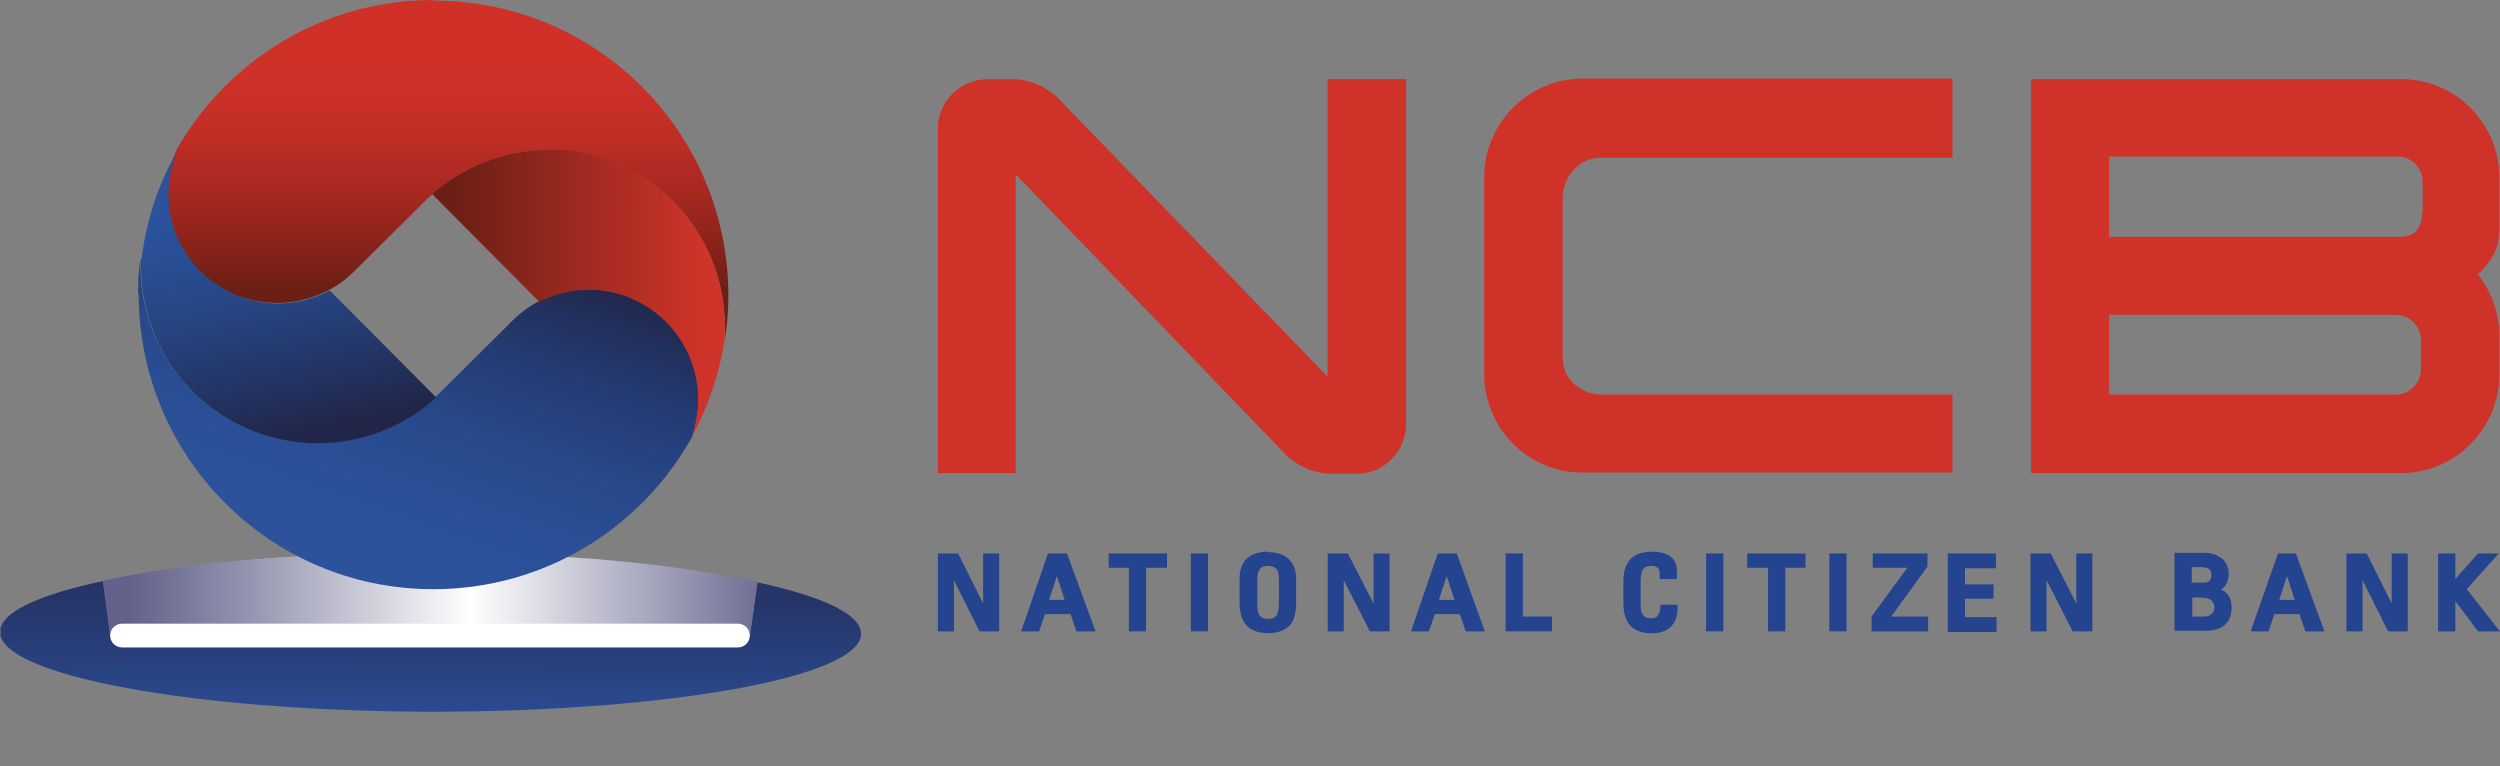
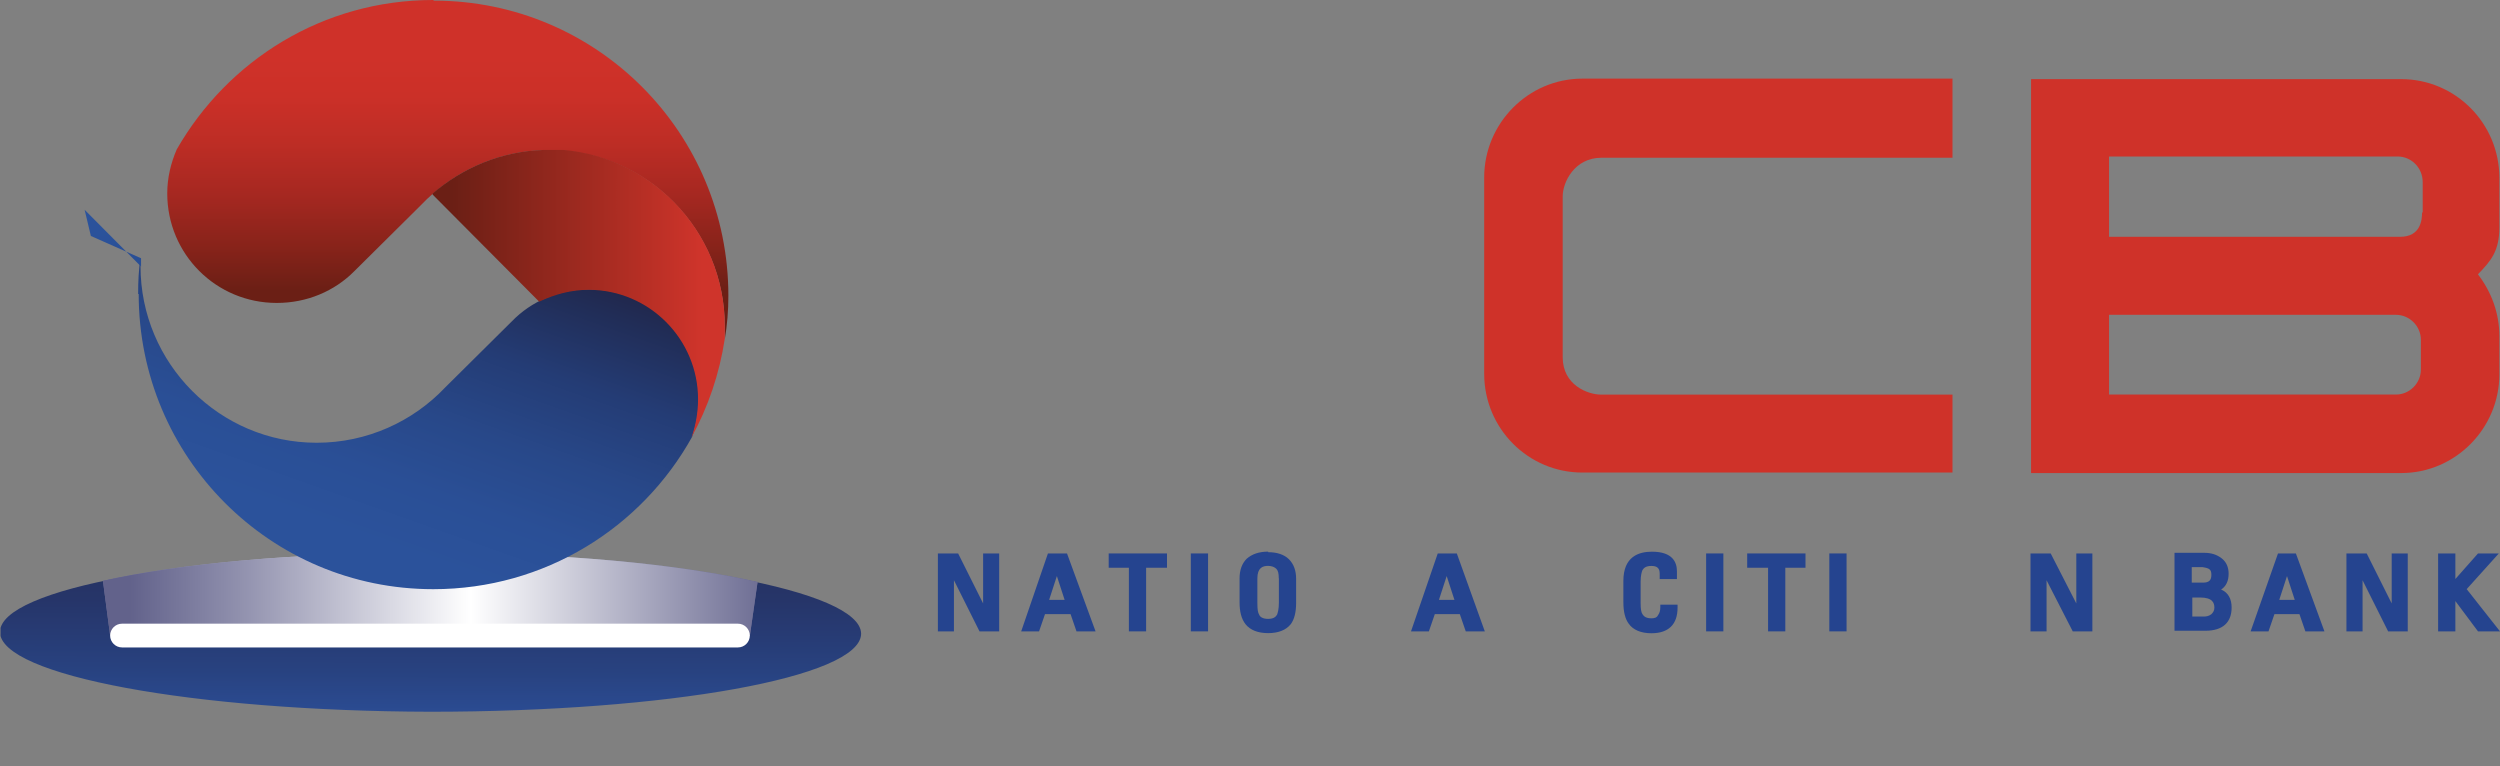
<svg xmlns="http://www.w3.org/2000/svg" id="Layer_2" data-name="Layer 2" viewBox="0 0 400 122.56">
  <rect x="0" y="0" width="400" height="122.56" fill="#808080" stroke="none" />
  <defs>
    <style>
      .cls-1 {
        fill: none;
      }

      .cls-2 {
        fill: url(#linear-gradient-7);
      }

      .cls-3 {
        fill: url(#linear-gradient-5);
      }

      .cls-4 {
        fill: url(#linear-gradient-6);
      }

      .cls-5 {
        fill: url(#linear-gradient-4);
      }

      .cls-6 {
        fill: url(#linear-gradient-3);
      }

      .cls-7 {
        fill: url(#linear-gradient-2);
      }

      .cls-8 {
        fill: url(#linear-gradient);
      }

      .cls-9 {
        clip-path: url(#clippath-1);
      }

      .cls-10 {
        clip-path: url(#clippath-3);
      }

      .cls-11 {
        clip-path: url(#clippath-4);
      }

      .cls-12 {
        clip-path: url(#clippath-2);
      }

      .cls-13 {
        clip-path: url(#clippath-6);
      }

      .cls-14 {
        clip-path: url(#clippath-5);
      }

      .cls-15 {
        fill: #fff;
      }

      .cls-16 {
        fill: #cf3229;
      }

      .cls-17 {
        fill: #25448f;
      }

      .cls-18 {
        clip-path: url(#clippath);
      }
    </style>
    <clipPath id="clippath">
      <path class="cls-1" d="M68.27,88.65C30.56,88.65,0,94.17,0,101.12s30.85,12.66,68.84,12.76c37.99,0,68.84-5.52,68.94-12.47,0-6.95-30.85-12.66-68.84-12.76h-.67Z" />
    </clipPath>
    <linearGradient id="linear-gradient" x1="589.69" y1="1803.64" x2="590.83" y2="1803.64" gradientTransform="translate(13137.13 -39831.28) rotate(-180) scale(22.14 -22.14)" gradientUnits="userSpaceOnUse">
      <stop offset="0" stop-color="#263261" />
      <stop offset=".27" stop-color="#263569" />
      <stop offset=".72" stop-color="#284280" />
      <stop offset="1" stop-color="#2b4c93" />
    </linearGradient>
    <clipPath id="clippath-1">
      <path class="cls-1" d="M68.17,88.45c-20.85,0-39.42,1.71-51.7,4.48l1.14,8.66,102.36.19,1.24-8.66c-12.47-2.86-31.33-4.67-52.37-4.67h-.67Z" />
    </clipPath>
    <linearGradient id="linear-gradient-2" x1="238.49" y1="1735.54" x2="239.63" y2="1735.54" gradientTransform="translate(-162256.02 -22268.08) rotate(90) scale(93.53 -93.53)" gradientUnits="userSpaceOnUse">
      <stop offset="0" stop-color="#6b6b92" />
      <stop offset=".07" stop-color="#737398" />
      <stop offset=".17" stop-color="#8b8ba9" />
      <stop offset=".31" stop-color="#b3b3c6" />
      <stop offset=".46" stop-color="#e9e9ee" />
      <stop offset=".52" stop-color="#fff" />
      <stop offset=".58" stop-color="#e2e2e9" />
      <stop offset=".72" stop-color="#afafc4" />
      <stop offset=".84" stop-color="#8989a8" />
      <stop offset=".94" stop-color="#737397" />
      <stop offset="1" stop-color="#6b6b92" />
    </linearGradient>
    <clipPath id="clippath-2">
      <path class="cls-1" d="M68.17,88.45c-20.85,0-39.42,1.71-51.7,4.48l1.14,8.66,102.36.19,1.24-8.66c-12.47-2.86-31.33-4.67-52.37-4.67h-.67Z" />
    </clipPath>
    <linearGradient id="linear-gradient-3" x1="238.5" y1="1733.89" x2="239.65" y2="1733.89" gradientTransform="translate(-158529.97 -21767.91) rotate(90) scale(91.47 -91.47)" gradientUnits="userSpaceOnUse">
      <stop offset="0" stop-color="#62628b" />
      <stop offset=".17" stop-color="#9191ae" />
      <stop offset=".52" stop-color="#fff" />
      <stop offset="1" stop-color="#62628b" />
    </linearGradient>
    <clipPath id="clippath-3">
      <path class="cls-1" d="M22.19,47.04c0,26.09,21.04,47.23,47.13,47.23,17.81,0,33.33-9.81,41.42-24.38.67-1.9,1.05-3.9,1.05-6.09,0-9.71-7.81-17.52-17.52-17.52-4.86,0-9.24,1.9-12.38,5.14l-10.66,10.57c-5.14,5.43-12.47,8.85-20.57,8.85-15.52,0-28.18-12.66-28.18-28.28v-1.33c-.29,1.9-.38,3.81-.38,5.81h.1Z" />
    </clipPath>
    <linearGradient id="linear-gradient-4" x1="82.93" y1="1769.59" x2="84.07" y2="1769.59" gradientTransform="translate(-3790.04 81946.95) scale(46.27 -46.27)" gradientUnits="userSpaceOnUse">
      <stop offset="0" stop-color="#2b529b" />
      <stop offset=".2" stop-color="#2a4f96" />
      <stop offset=".42" stop-color="#284889" />
      <stop offset=".66" stop-color="#243c75" />
      <stop offset=".89" stop-color="#212d57" />
      <stop offset="1" stop-color="#212548" />
    </linearGradient>
    <clipPath id="clippath-4">
      <path class="cls-1" d="M69.32,0C51.7,0,36.47,9.62,28.28,23.9c-.95,2.19-1.52,4.57-1.52,7.05,0,9.71,7.81,17.52,17.52,17.52,4.86,0,9.24-1.9,12.38-5.05l10.66-10.57c5.14-5.43,12.47-8.85,20.47-8.85,15.62,0,28.18,12.66,28.18,28.28v2c.38-2.29.57-4.57.57-6.95C116.54,21.23,95.5.1,69.41.1L69.32,0Z" />
    </clipPath>
    <linearGradient id="linear-gradient-5" x1="475.92" y1="1808.27" x2="477.06" y2="1808.27" gradientTransform="translate(-59348.2 -15629.56) rotate(90) scale(32.86 -32.86)" gradientUnits="userSpaceOnUse">
      <stop offset="0" stop-color="#cf3129" />
      <stop offset=".17" stop-color="#cb3028" />
      <stop offset=".37" stop-color="#bd2d25" />
      <stop offset=".58" stop-color="#a72821" />
      <stop offset=".81" stop-color="#88231a" />
      <stop offset="1" stop-color="#6b1f15" />
    </linearGradient>
    <clipPath id="clippath-5">
-       <path class="cls-1" d="M22.57,41.32v1.33c0,15.62,12.57,28.18,28.18,28.28,7.33,0,14-2.76,19.04-7.33l-17.04-17.14c-2.48,1.33-5.33,2.09-8.28,2.09-9.71,0-17.52-7.9-17.52-17.52,0-2.48.57-4.95,1.52-7.05-3.05,5.24-5.05,11.14-5.81,17.42l-.1-.09Z" />
+       <path class="cls-1" d="M22.57,41.32v1.33l-17.04-17.14c-2.48,1.33-5.33,2.09-8.28,2.09-9.71,0-17.52-7.9-17.52-17.52,0-2.48.57-4.95,1.52-7.05-3.05,5.24-5.05,11.14-5.81,17.42l-.1-.09Z" />
    </clipPath>
    <linearGradient id="linear-gradient-6" x1="456.8" y1="1756.33" x2="457.95" y2="1756.33" gradientTransform="translate(-60477.03 -15711.08) rotate(90) scale(34.46 -34.46)" gradientUnits="userSpaceOnUse">
      <stop offset="0" stop-color="#2b529b" />
      <stop offset=".18" stop-color="#294e94" />
      <stop offset=".45" stop-color="#264481" />
      <stop offset=".76" stop-color="#233363" />
      <stop offset="1" stop-color="#212548" />
    </linearGradient>
    <clipPath id="clippath-6">
      <path class="cls-1" d="M87.03,23.99c-6.86.19-13.04,2.86-17.9,7.05l17.14,17.23c2.38-1.14,5.05-1.9,7.9-1.9,9.71,0,17.52,7.9,17.52,17.52,0,2.09-.38,4.19-1.05,6.09,2.67-4.86,4.48-10.19,5.33-15.81v-2c0-15.33-12.19-27.8-27.42-28.28h-1.62l.1.1Z" />
    </clipPath>
    <linearGradient id="linear-gradient-7" x1="232.52" y1="1598.48" x2="233.66" y2="1598.48" gradientTransform="translate(-8084.49 56121.69) scale(35.08 -35.08)" gradientUnits="userSpaceOnUse">
      <stop offset="0" stop-color="#6b1f15" />
      <stop offset=".78" stop-color="#b82f25" />
      <stop offset="1" stop-color="#cf342b" />
    </linearGradient>
  </defs>
  <g id="Layer_1-2" data-name="Layer 1">
    <g id="LOGOS">
      <g>
        <g class="cls-18">
          <rect class="cls-8" x="56.26" y="32.34" width="25.52" height="137.87" transform="translate(-32.37 170.12) rotate(-89.9)" />
        </g>
        <g class="cls-9">
          <rect class="cls-7" x="62.07" y="42.9" width="13.52" height="104.74" transform="translate(-26.56 163.93) rotate(-89.9)" />
        </g>
        <g class="cls-12">
          <rect class="cls-6" x="62.07" y="42.9" width="13.52" height="104.74" transform="translate(-26.56 163.93) rotate(-89.9)" />
        </g>
        <path class="cls-15" d="M119.97,101.69c0-1.05-.86-1.9-1.9-1.9H19.52c-1.05,0-1.9.86-1.9,1.9s.86,1.9,1.9,1.9h98.55c1.05,0,1.9-.86,1.9-1.9" />
        <g class="cls-10">
          <rect class="cls-5" x="26.97" y="16.78" width="79.89" height="102.17" transform="translate(-19.38 108.31) rotate(-70.52)" />
        </g>
        <g class="cls-11">
          <rect class="cls-3" x="26.76" width="89.79" height="54.18" />
        </g>
        <g class="cls-14">
          <rect class="cls-4" x="17.65" y="19.08" width="56.84" height="56.65" transform="translate(-9.76 12.01) rotate(-13.44)" />
        </g>
        <g class="cls-13">
          <rect class="cls-2" x="69.22" y="23.99" width="46.85" height="45.99" />
        </g>
        <g>
-           <path class="cls-16" d="M212.52,60.37l-42.66-44.08c-1.9-2.19-4.95-3.62-7.81-3.62h-4c-4.38,0-8,3.52-8,7.9v55.13h12.47V27.9l42.66,44.28c1.9,2.19,4.95,3.62,7.81,3.62h4.09c4.38,0,7.9-3.62,7.9-8V12.66h-12.57v47.7h.1Z" />
          <path class="cls-16" d="M237.47,28.47v31.33c0,8.76,7.05,15.81,15.71,15.81h59.22v-12.47h-56.18c-2.19,0-6.19-1.52-6.19-6v-25.71c0-2.29,1.9-6.19,6.19-6.19h56.18v-12.66h-59.22c-8.66,0-15.71,7.14-15.71,15.81" />
          <path class="cls-16" d="M399.9,28.47c0-8.76-7.05-15.81-15.71-15.81h-59.22v63.03h59.22c8.66,0,15.71-7.14,15.71-15.81v-6.09c0-3.62-1.24-7.05-3.43-9.9,2-2.09,3.43-3.62,3.43-7.52,0,0,0-7.9,0-7.9ZM387.34,59.13c0,2.19-1.81,4-4,4h-45.89v-12.76h45.89c2.19,0,4,1.81,4,4v4.76ZM387.53,33.99c0,1.14-.19,3.9-3.52,3.9h-46.56v-12.85h46.18c2.19,0,4,1.81,4,4.09v4.86h-.1Z" />
          <polygon class="cls-17" points="157.3 96.55 153.3 88.55 150.06 88.55 150.06 101.02 152.63 101.02 152.63 92.84 156.72 101.02 159.87 101.02 159.87 88.55 157.3 88.55 157.3 96.55" />
          <path class="cls-17" d="M167.67,88.55l-4.28,12.47h2.86l.95-2.76h4.09l.95,2.76h3.05l-4.57-12.47h-3.05ZM167.86,95.98l1.24-3.81,1.24,3.81s-2.48,0-2.48,0Z" />
          <polygon class="cls-17" points="177.39 90.84 180.62 90.84 180.62 101.02 183.38 101.02 183.38 90.84 186.72 90.84 186.72 88.55 177.39 88.55 177.39 90.84" />
          <rect class="cls-17" x="190.53" y="88.55" width="2.76" height="12.47" />
          <path class="cls-17" d="M202.9,88.26c-1.43,0-2.57.38-3.43,1.14-.76.76-1.14,1.81-1.14,3.14v3.81c0,1.52.29,2.67.95,3.52.76.95,2,1.43,3.62,1.43s2.86-.48,3.62-1.43c.57-.76.86-1.9.86-3.43v-3.81c0-1.33-.38-2.38-1.14-3.14s-1.9-1.14-3.33-1.14M204.62,92.55v3.9c0,1.05-.19,1.62-.29,1.9-.19.29-.48.67-1.43.67s-1.33-.38-1.43-.67c-.19-.29-.29-.76-.29-1.81v-4c0-1.71.86-2,1.71-2,.57,0,1.05.19,1.33.48s.38.76.38,1.43" />
-           <polygon class="cls-17" points="219.76 96.55 215.66 88.55 212.43 88.55 212.43 101.02 215 101.02 215 92.84 219.19 101.02 222.33 101.02 222.33 88.55 219.76 88.55 219.76 96.55" />
          <path class="cls-17" d="M230.04,88.55l-4.28,12.47h2.86l.95-2.76h4l.95,2.76h3.05l-4.48-12.47h-3.05ZM230.23,95.98l1.24-3.81,1.24,3.81s-2.48,0-2.48,0Z" />
-           <polygon class="cls-17" points="243.66 88.55 240.9 88.55 240.9 101.02 248.32 101.02 248.32 98.64 243.66 98.64 243.66 88.55" />
          <path class="cls-17" d="M265.65,97.12c0,.57-.1.95-.38,1.33-.19.38-.57.48-1.05.48-.95,0-1.24-.38-1.43-.67-.19-.29-.29-.76-.29-1.81v-3.33c0-1.14.19-1.62.29-1.9.19-.29.48-.67,1.43-.67s1.33.38,1.33,1.24v.86h2.76v-1.24c0-1.43-.67-3.14-4-3.14-2.09,0-4.57.76-4.57,4.67v3.43c0,1.52.29,2.67.86,3.43.67.95,1.9,1.52,3.62,1.52,2.76,0,4.19-1.43,4.19-4.09v-.48h-2.76v.48-.1Z" />
          <rect class="cls-17" x="272.98" y="88.55" width="2.76" height="12.47" />
          <polygon class="cls-17" points="279.55 90.84 282.89 90.84 282.89 101.02 285.65 101.02 285.65 90.84 288.88 90.84 288.88 88.55 279.55 88.55 279.55 90.84" />
          <rect class="cls-17" x="292.69" y="88.55" width="2.76" height="12.47" />
-           <polygon class="cls-17" points="308.4 90.65 308.4 88.55 299.64 88.55 299.64 90.84 305.17 90.84 299.45 98.64 299.45 101.02 308.5 101.02 308.5 98.64 302.59 98.64 308.4 90.65" />
-           <polygon class="cls-17" points="314.4 95.79 318.97 95.79 318.97 93.5 314.4 93.5 314.4 90.93 319.35 90.93 319.35 88.55 311.64 88.55 311.64 101.12 319.45 101.12 319.45 98.74 314.4 98.74 314.4 95.79" />
          <polygon class="cls-17" points="332.21 96.55 328.11 88.55 324.88 88.55 324.88 101.02 327.45 101.02 327.45 92.84 331.64 101.02 334.78 101.02 334.78 88.55 332.21 88.55 332.21 96.55" />
          <path class="cls-17" d="M355.34,94.36c.86-.57,1.24-1.43,1.24-2.57,0-1.05-.38-1.9-1.14-2.48-.76-.57-1.62-.86-2.76-.86h-4.76v12.47h4.95c2.76,0,4.19-1.33,4.19-3.71,0-1.43-.57-2.38-1.62-2.86M350.77,95.6h1.24c2,0,2.29.86,2.29,1.62,0,.48-.19.76-.48,1.05-.38.29-.76.38-1.24.38h-1.81s0-3.05,0-3.05ZM353.82,91.98c0,.86-.38,1.24-1.33,1.24h-1.81v-2.48h1.71s.76.1,1.05.29.38.48.38.95" />
          <path class="cls-17" d="M364.48,88.55l-4.38,12.47h2.86l.95-2.76h4l.95,2.76h3.05l-4.57-12.47s-2.86,0-2.86,0ZM364.68,95.98l1.24-3.81,1.24,3.81h-2.48Z" />
          <polygon class="cls-17" points="382.67 96.55 378.67 88.55 375.43 88.55 375.43 101.02 378.01 101.02 378.01 92.84 382.1 101.02 385.24 101.02 385.24 88.55 382.67 88.55 382.67 96.55" />
          <polygon class="cls-17" points="394.67 94.26 399.81 88.55 396.48 88.55 392.86 92.64 392.86 88.55 390.1 88.55 390.1 101.02 392.86 101.02 392.86 96.17 396.48 101.02 400 101.02 394.67 94.26" />
        </g>
      </g>
    </g>
  </g>
</svg>